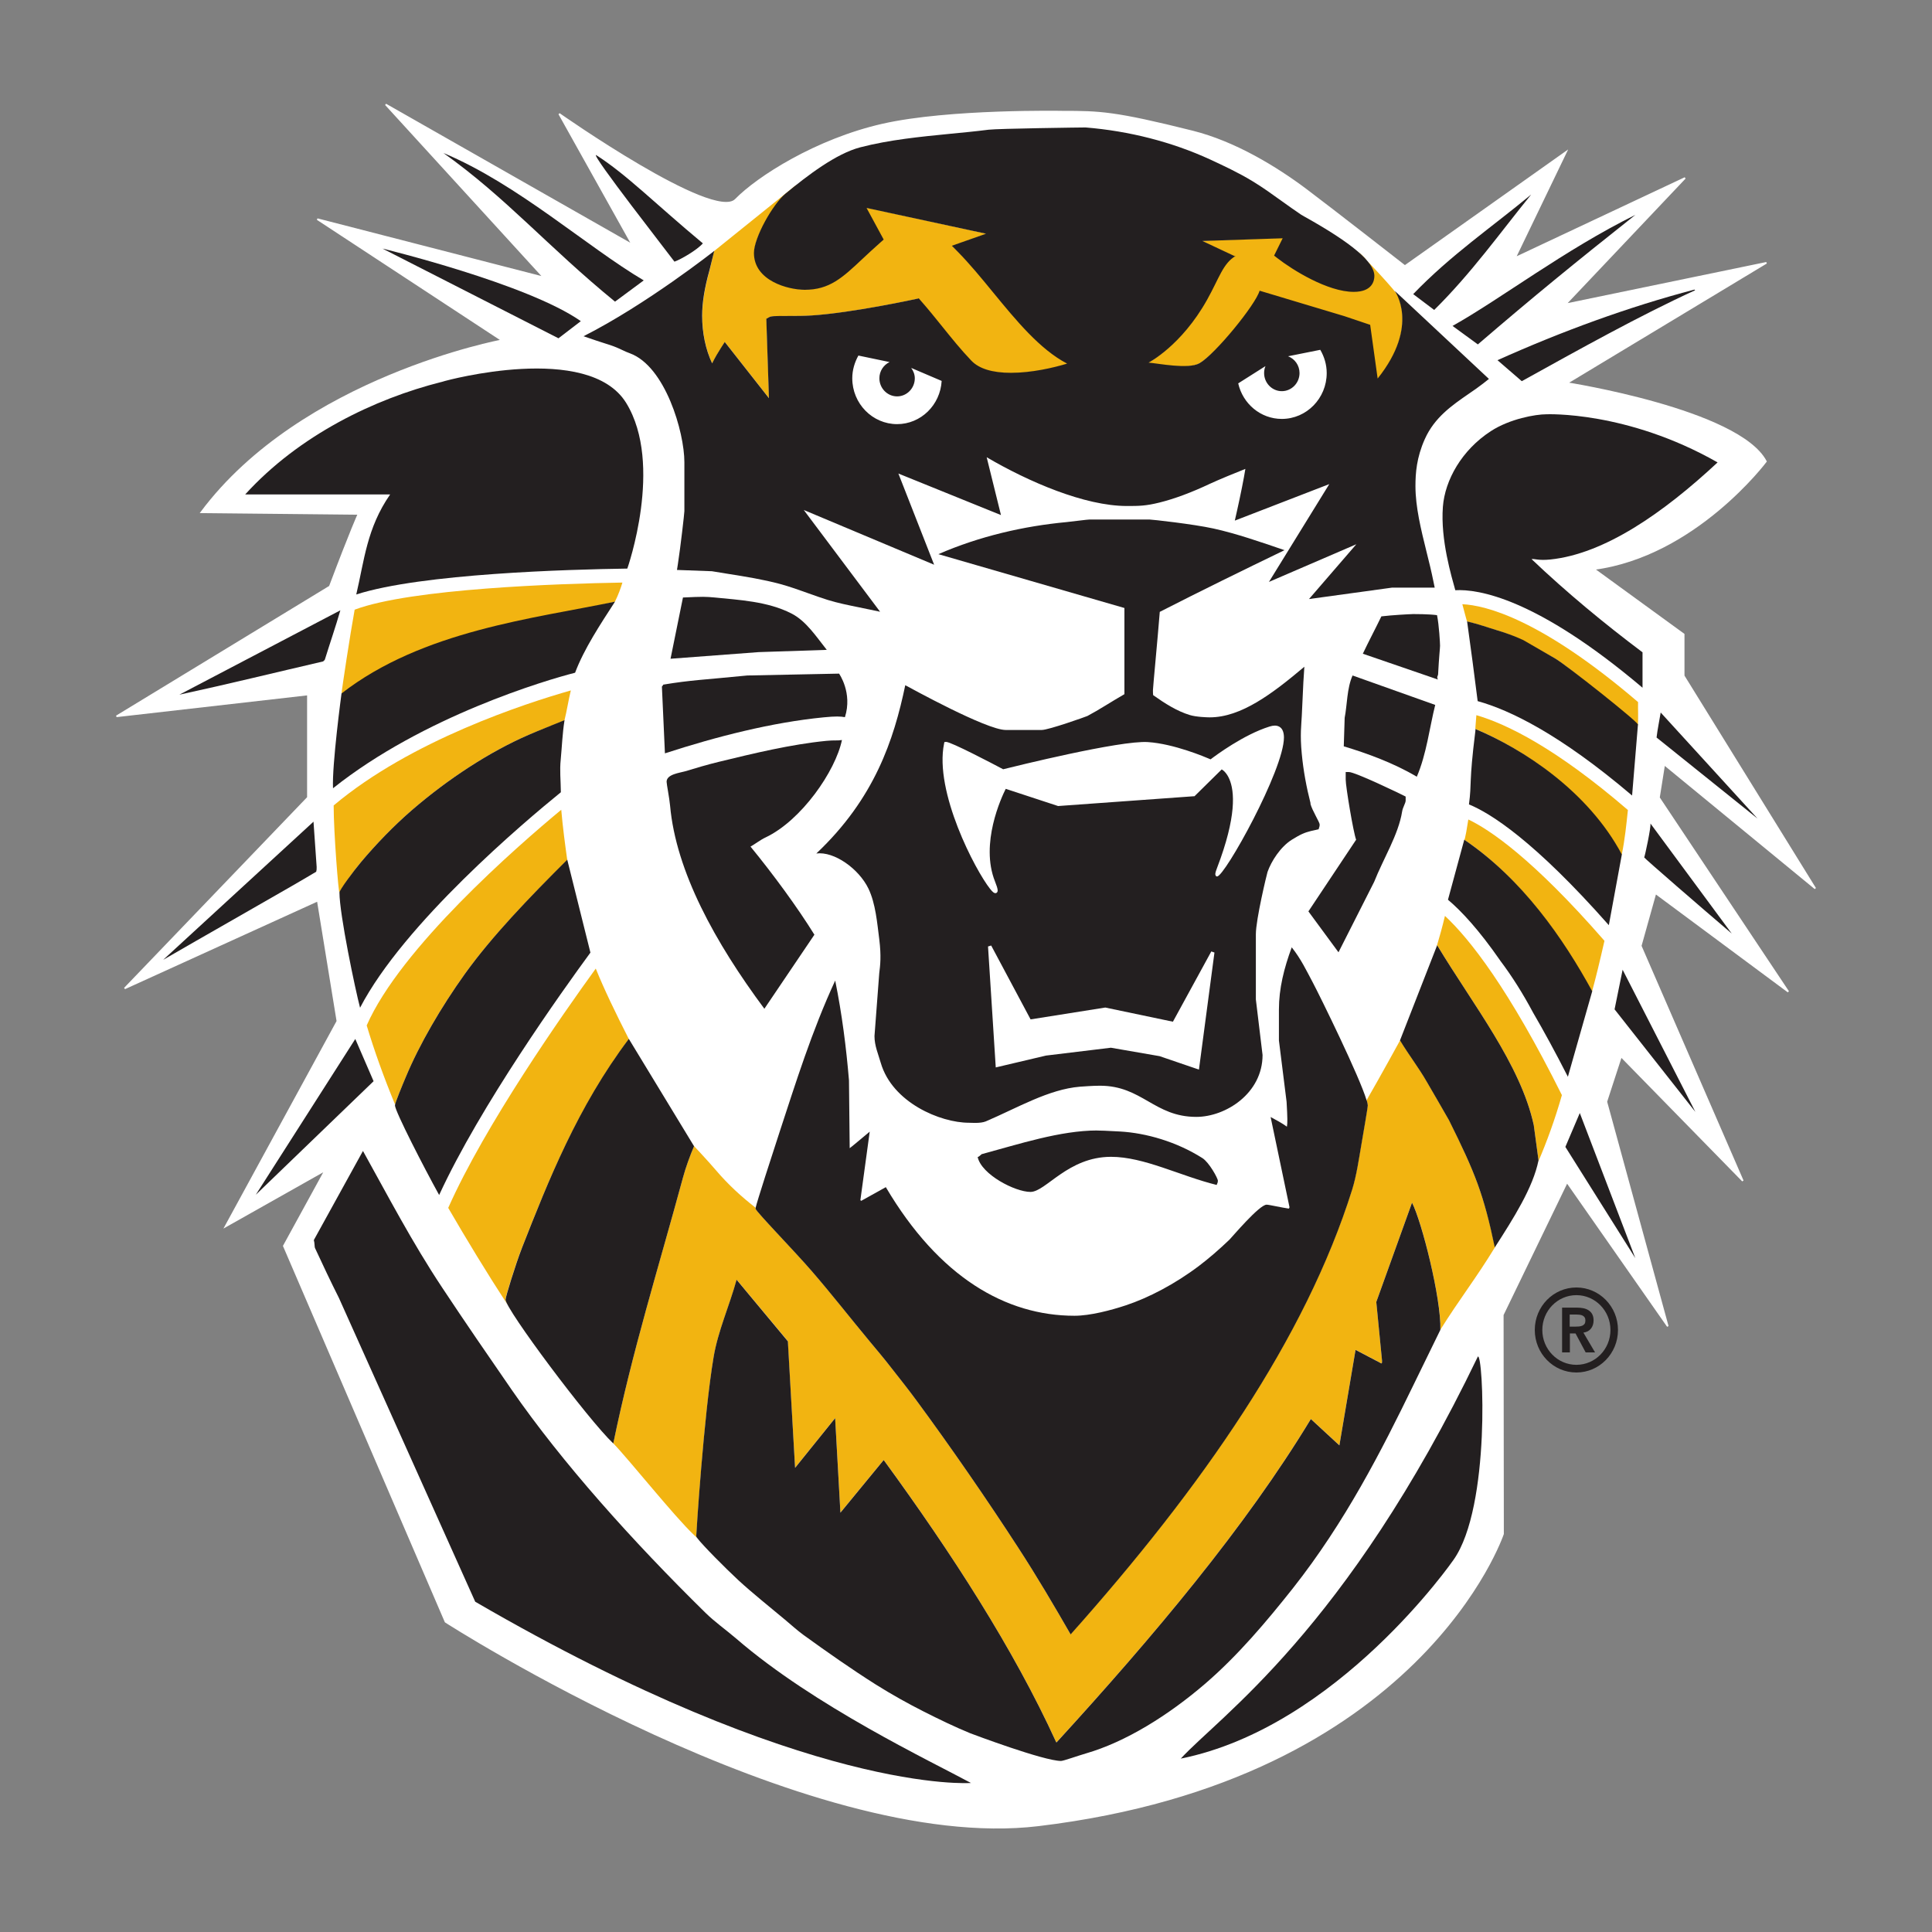
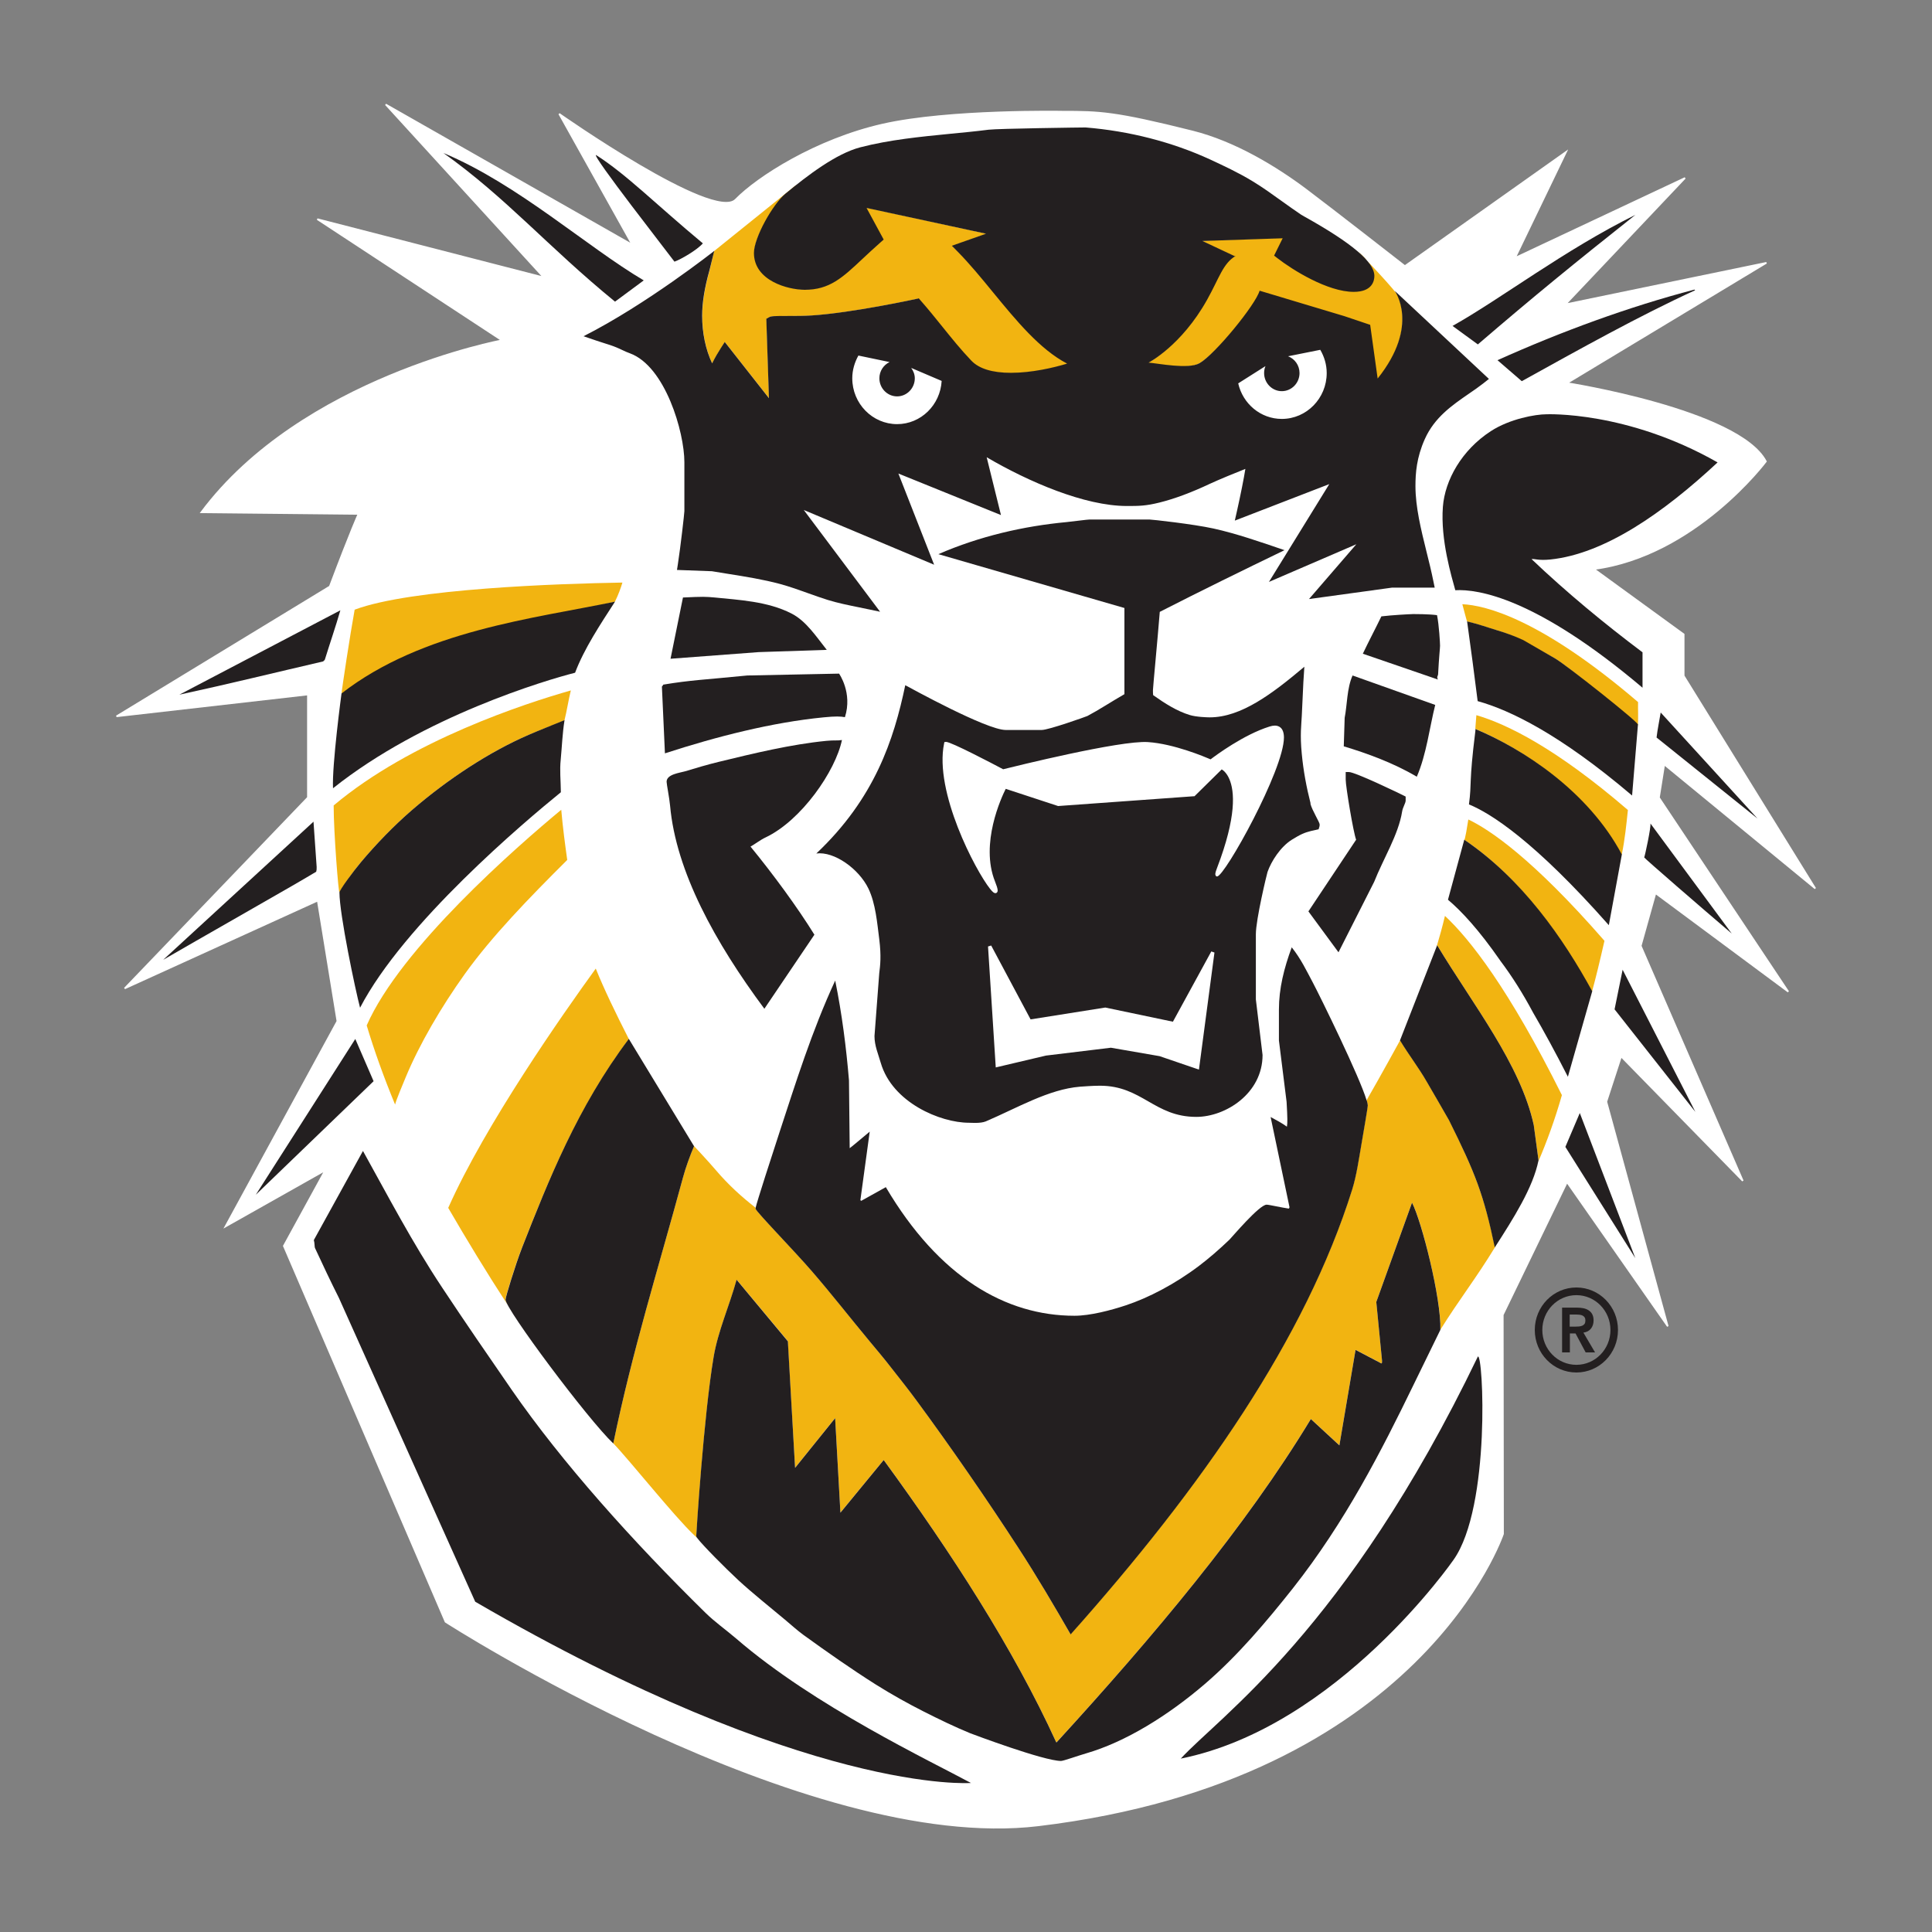
<svg xmlns="http://www.w3.org/2000/svg" id="Layer_2" viewBox="0 0 300 300">
  <rect x="0" y="0" width="300" height="300" fill="#808080" stroke="none" />
  <defs>
    <style>
      .cls-1 {
        fill: none;
      }

      .cls-2, .cls-3 {
        fill: #231f20;
      }

      .cls-4 {
        fill: #fff;
        stroke: #fff;
        stroke-width: .25px;
      }

      .cls-5 {
        fill: #f2b411;
      }

      .cls-3 {
        fill-rule: evenodd;
      }
    </style>
  </defs>
  <g id="Layer_127">
    <g>
      <rect class="cls-1" width="300" height="300" />
      <g>
        <path class="cls-4" d="M51.25,91.05l-33.16,20.18,29.72-3.39v16l-28.45,29.64,29.98-13.64,3.05,18.73-17.38,31.88,15.5-8.74-6.44,11.76,25.11,58.36s55.86,35.95,92.04,31.61c59.43-7.13,72.17-45.26,72.17-45.26,0-6.63-.04-29.72-.04-34.01l9.97-20.61,15.65,22.39-9.54-34.88,2.29-7.03,18.9,19.32-15.85-36.48,2.29-8.19,20.62,15.3-20.08-30.13.82-5.16,23.45,19.26-20.43-33.02v-6.44l-13.94-10.14c15.76-2.07,26.71-16.71,26.71-16.71-4.23-7.99-30.9-12.16-30.9-12.16l30.98-18.68-31.23,6.46,18.59-19.63-26.4,12.41,7.93-16.46-25.03,17.73s-11.11-8.67-15.24-11.78c-4.71-3.55-11.15-7.47-17.72-9.12-12.13-3.04-14.44-3.08-20.17-3.08,0,0-17.66-.34-27.97,2-10.31,2.34-19.39,8.15-22.82,11.66-3.44,3.51-27.4-13.32-27.4-13.32l11.36,20.34-38.3-21.8,24.55,26.87-35.17-9.06,28.67,18.82s-31.05,5.77-46.68,26.7l24.41.25s-1.12,2.41-4.46,11.27Z" />
        <path class="cls-5" d="M110.88,38.99l12.94-10.42s-9.05,8.35-6.07,12.89l.07.09c1.03,2.02,4.65,3.43,7.18,3.4,3.79-.04,5.75-1.93,8.82-4.81.83-.78,1.68-1.56,2.76-2.5l.51-.43-2.66-4.99,18.78,4.07-5.33,1.92.9.85c1.84,1.86,3.72,4.11,5.52,6.3,3.59,4.37,7.36,8.91,11.59,11.12-2.1.64-5.61,1.49-8.82,1.49-2.89,0-5.03-.59-6.23-1.84-1.61-1.68-3.06-3.47-4.5-5.26-1.09-1.35-2.21-2.76-3.36-4.06l-.42-.43-.32.06c-.1.02-9.87,2.14-16.13,2.55-1.17.08-2.59.08-3.78.08-2.13,0-2.57.02-2.89.2l-.43.24.41,12.33-6.86-8.73-.6.93c-.42.66-.93,1.51-1.36,2.39-1.01-2.14-1.55-4.72-1.55-7.4,0-2.02.37-4.32,1.13-7.03l.71-3.01" />
        <path class="cls-5" d="M81.05,193.75c4.06-10.34,8.66-21.86,16.6-32.4-2.12-4.17-3.83-7.71-5.14-10.95-5.11,7.05-17.18,24.26-22.91,37.16,2.86,4.93,5.97,10.05,9.19,15-.18-.34-.31-.63-.31-.76,0-.38,1.52-5.38,2.56-8.05Z" />
        <path class="cls-5" d="M122.32,208.25l1.14,19.66,6.22-7.72.82,14.68,6.72-8.18c10.5,14.41,20.12,29.25,26.79,43.83.02,0,.05,0,.07,0,15.1-16.49,29.32-33.43,39.47-50.19l4.43,4.09,2.51-14.83,4.02,2.11c.11-.13.09-.08.09-.46l-.89-9.09,5.55-15.42c1.57,3.03,4.24,14.12,4.38,18.58,0,.26,0,.44.02,1.17,2.98-4.77,5.49-7.91,8.48-12.81-1.69-8.01-3.12-11.66-7.12-19.73-.06-.13-3.27-5.67-3.42-5.92-1.33-2.32-2.7-4.02-4.19-6.48,0,0-3.2,5.84-5.2,9.29.09.33.16.6.16.76,0,.38-.67,4.17-1,6.14-.39,2.25-.74,4.76-1.43,6.97-7.24,23.04-23.19,46.03-43.71,69.05-2.48-4.31-5.18-8.92-8.16-13.5-4.72-7.28-10.38-15.5-15.79-22.84-1.22-1.66-2.57-3.37-3.85-4.99-1.07-1.38-2.33-2.87-3.46-4.24-3-3.61-5.9-7.36-8.98-10.89-2.81-3.24-8.7-9.28-8.7-9.66,0-.02.01-.06.02-.11-2.07-1.61-4.16-3.47-6.24-5.92-1.15-1.35-3.3-3.64-3.3-3.64-.6,1.4-1.3,3.31-1.71,4.84-3.81,14.05-7.87,26.93-10.83,41.32,2.63,2.74,9.42,11.29,12.55,14.25.17.16.35.32.52.47-.11-.15-.18-.26-.18-.3,0-.38,1.17-18.72,2.7-27.85.68-4.06,2.48-7.99,3.57-11.98l7.94,9.52Z" />
        <path class="cls-5" d="M238.16,174.7l.74,5.48c-.02.09-.05.18-.07.28,1.36-3.18,2.62-6.61,3.7-10.41-8.26-16.57-14.33-24.26-18.16-27.83-.4,1.69-.85,3.31-1.33,4.91l.13-.33c5.6,9.29,12.93,18.47,15,27.91Z" />
        <path class="cls-5" d="M95.49,93.42c.53-1.06.89-2.08,1.16-2.96-9.78.17-32.82.92-41.58,4.21-.67,3.66-2.02,12.51-2.03,13.01,9.76-4.87,29.95-11.5,42.46-14.25Z" />
        <path class="cls-5" d="M56.02,133.91c2.35-2.8,5.12-5.68,7.97-8.14,5.61-4.84,12.05-9.05,18.09-11.66,1.86-.79,3.5-1.39,5.57-2.25.38-1.52.62-3.17.99-4.65-7,1.99-24.84,7.76-36.83,17.86,0,4.23.77,13.83.9,13.5.27-.64,2.15-3.26,3.31-4.67Z" />
        <path class="cls-5" d="M232.48,97.88c1.15.34,2.56.91,3.94,1.56l5.1,2.84c1.61.93,11.49,8.94,12.81,10.34.08-1.19,0-2.61.03-3.6-15.08-12.91-23.68-15.03-27.29-15.2.31,1.16.76,2.86.74,2.69,1.85.43,3.31.99,4.66,1.38Z" />
        <path class="cls-5" d="M229.08,113.18c7.43,3.11,17.49,9.82,22.74,19.56.49-2.35.73-4.79.96-6.96-11.16-9.61-18.8-13.35-23.53-14.73-.29,3.41-.1,2.19-.17,2.13Z" />
        <path class="cls-5" d="M247.2,154c.59-2.13,1.23-4.79,1.94-7.91-11.19-12.84-17.89-17.3-21.14-18.84-.54,3.5-.63,3.14-.63,3.14,9.02,6.12,15.34,15.42,19.83,23.6Z" />
        <path class="cls-5" d="M72.19,151.22c4.17-5.82,9.97-11.8,15.89-17.69-.34-2.44-.68-4.96-.93-7.79-6.97,5.78-24.96,21.49-30.21,33.49,1.18,3.93,2.66,8.05,4.41,12.29.13-.62,1.18-3.13,1.65-4.25,2.13-5.13,5.51-10.91,9.19-16.05Z" />
        <path class="cls-2" d="M212.2,170.85c-1.03-3.56-7.22-16.15-8.34-18.27-.98-1.83-1.82-3.64-3.28-5.48-1.2,3.25-1.99,6.39-1.99,9.67v4.79l1.19,9.53c.15,2.57.15,3.3.05,3.86-.82-.6-1.71-1.05-2.53-1.5l2.93,13.99c0,.14-.11.23-.11.23-1.14-.16-3.07-.61-3.44-.61-1.13,0-5.35,5.01-5.75,5.41-1.61,1.55-3.25,2.96-4.73,4.08-3.78,2.86-7.88,4.98-11.38,6.14-2.29.76-5.53,1.62-7.97,1.62-10.66,0-21.04-5.98-29.3-19.97l-3.81,2.12c-.06,0-.14-.11-.14-.11l1.45-10.63c-1.12.92-2.15,1.82-3.11,2.57l-.11-10.53c-.43-5.15-1.09-10.3-2.14-15.5-3.63,7.85-6.13,15.88-8.63,23.5-1.22,3.73-3.53,10.86-3.73,11.8,0,.04-.02.09-.02.11,0,.38,5.89,6.42,8.7,9.66,3.07,3.54,5.98,7.28,8.98,10.89,1.13,1.36,2.39,2.85,3.46,4.24,1.28,1.63,2.63,3.33,3.85,4.99,5.41,7.34,11.07,15.56,15.79,22.84,2.98,4.58,5.68,9.19,8.16,13.5,20.52-23.02,36.47-46.01,43.71-69.05.69-2.21,1.04-4.72,1.43-6.97.33-1.97,1-5.76,1-6.14,0-.16-.07-.44-.16-.76Z" />
        <path class="cls-3" d="M183.34,273.09c5.93-6.51,25.65-19.87,46.14-62.44.82-.66,2.06,23.29-3.77,31.55,0,0-17.96,25.97-42.38,30.88Z" />
        <path class="cls-2" d="M114.38,198.7c-1.09,3.99-2.89,7.95-3.57,12.01-1.54,9.14-2.7,27.48-2.7,27.85,0,.05.07.15.18.3.82,1.09,4.34,4.64,6.36,6.51,2.28,2.1,4.89,4.16,7.26,6.15.87.72,1.93,1.69,2.82,2.33,3.66,2.65,7.57,5.39,11.26,7.72,2.5,1.57,5.04,2.98,7.41,4.18,2.35,1.19,4.89,2.42,7.26,3.39.39.15,11.41,4.3,14.1,4.3.37,0,2.69-.83,3.87-1.17,6.15-1.78,12.76-5.88,18.54-10.85,5.09-4.39,9.52-9.66,13.58-14.78,8.15-10.33,13.76-21.35,18.76-31.64l4.15-8.5c.14-4.87-2.9-16.85-4.4-19.75l-5.55,15.42.89,9.09c0,.38.02.33-.09.46l-4.02-2.11-2.51,14.83-4.43-4.09c-10.15,16.76-24.38,33.69-39.47,50.19-.02,0-.05,0-.07,0-6.66-14.58-16.28-29.42-26.79-43.83l-6.72,8.18-.82-14.68-6.22,7.72-1.12-19.65-7.96-9.56Z" />
        <path class="cls-3" d="M73.79,248.71l-21.17-47.18c-1.28-2.54-2.5-5.13-3.7-7.72-.11-.26-.04-.76-.19-1.25l7.63-13.84c3.82,6.87,7.59,14.12,12.3,21.22,3.48,5.26,7.11,10.53,10.81,15.89,7.79,11.25,18.7,23.44,30.11,34.64,1.35,1.33,3.12,2.59,4.74,3.97,12.14,10.5,30.31,19.09,36.45,22.42,0,0-25.21,1.93-76.97-28.14Z" />
-         <path class="cls-3" d="M170.38,175.55c.37,0,1.34.02,3.56.15,4.02.23,8.75,1.58,12.77,4.13,1.04.66,2.4,3.13,2.4,3.51s-.15.45-.18.66c-5.67-1.4-11.28-4.37-16.41-4.37-6.7,0-10.13,5.45-12.51,5.45s-7.61-2.69-8.2-5.42c.21-.03.46-.32.62-.44,5.75-1.55,12.21-3.68,17.95-3.68Z" />
        <polygon class="cls-3" points="245.31 172.83 253.93 195.36 243.07 178.09 245.31 172.83" />
        <path class="cls-3" d="M97.64,161.31l10.13,16.67c-.6,1.4-1.3,3.31-1.71,4.84-3.81,14.05-7.87,26.93-10.83,41.32-3.9-3.68-16.73-20.85-16.73-22.34,0-.38,1.52-5.38,2.56-8.05,4.07-10.36,8.62-21.88,16.59-32.44Z" />
        <polygon class="cls-3" points="55.17 161.33 58.01 167.89 39.72 185.52 55.17 161.33" />
        <polygon class="cls-3" points="251.96 150.58 263.26 172.66 250.71 156.73 251.96 150.58" />
        <path class="cls-3" d="M238.9,180.18c-.85,4.24-3.88,8.99-6.79,13.52-1.72-8.23-3.05-11.58-7.11-19.75-.06-.13-3.27-5.67-3.42-5.92-1.33-2.32-2.7-4.02-4.19-6.48l5.77-14.77c5.6,9.29,12.93,18.47,15,27.91" />
        <path class="cls-3" d="M48.68,127.59l.49,7.03c0,.38,0,.47-.07.74-1.15.68-2.49,1.48-3.82,2.24-6.48,3.74-13.18,7.53-19.94,11.44l23.34-21.45Z" />
        <path class="cls-3" d="M256.28,127.87l12.62,17.09c-4.56-3.88-13.63-11.74-13.59-11.82.13-.28,1.08-4.73.97-5.27Z" />
        <path class="cls-3" d="M208.96,119.88h.49c.96-.01,8.22,3.48,8.82,3.81v.63c0,.38-.46,1.07-.55,1.7-.57,3.59-2.93,7.34-4.34,10.91l-5.54,10.94-4.67-6.35,7.41-11.13c-.42-1.06-1.63-8.3-1.62-9.35v-1.14Z" />
        <path class="cls-3" d="M130.74,114.9c-1,4.84-6.31,12.51-11.87,15.14-.74.34-1.62,1.02-2.33,1.42,3.5,4.27,7.27,9.4,9.92,13.68l-7.77,11.5c-7.65-10.3-13.72-21.31-14.64-31.54-.11-1.21-.54-3.34-.54-3.71,0-1.17,2.05-1.38,2.87-1.62,1.61-.49,3.45-1.04,5.19-1.46,5.46-1.33,11.26-2.73,16.74-3.27,1.31-.13,1.62,0,2.43-.13Z" />
        <path class="cls-3" d="M257.87,110.64l15.03,16.46-15.67-12.58c.14-1.25.44-2.61.64-3.88Z" />
        <path class="cls-3" d="M210.03,104.89l12.83,4.57c-.88,3.5-1.35,7.65-2.86,11.15-3.6-2.14-7.78-3.65-11.34-4.72l.14-4.44c.39-1.95.34-4.6,1.23-6.57Z" />
        <path class="cls-3" d="M131.19,111.36c-.67-.12-1.4-.16-3.31.03-7.98.78-16.61,2.98-24.63,5.59l-.47-10.37s.15-.15.21-.3c4.31-.72,6.46-.76,13.04-1.42l14.26-.29s2.12,2.98.91,6.76Z" />
        <path class="cls-3" d="M219.31,95.35c.37,0,2.6,0,3.83.17.32,1.55.47,4.37.47,4.75s-.17,1.82-.3,4.39c0,.3-.29.46-.02.86l-11.67-4.01c.89-1.88,1.93-3.84,2.88-5.8,1.62-.2,4.44-.35,4.81-.35Z" />
        <path class="cls-3" d="M52.85,94.77c-.72,2.5-1.61,5.08-2.41,7.66,0,0-.12.18-.28.28-7.42,1.72-14.82,3.54-22.31,5.16l25-13.1Z" />
        <path class="cls-3" d="M106.06,92.78c3.15-.15,3.48-.13,4.94,0,3.72.38,8.19.59,11.87,2.47,2.32,1.17,3.87,3.61,5.51,5.66l-10.58.35-13.68,1.03,1.93-9.51Z" />
        <path class="cls-3" d="M263.11,44.97l.11.1c-8.61,3.94-17.93,9.14-26.92,14.12l-3.77-3.26c9.98-4.48,20.38-8.29,30.57-10.96Z" />
-         <path class="cls-3" d="M59.4,38.6s22.51,5.45,30.79,11.27l-3.47,2.66-27.32-13.93Z" />
        <path class="cls-3" d="M253.96,33.35c-9.62,7.63-15.71,12.6-24.48,20.13l-3.93-2.87c7.51-4.21,17.42-11.82,28.4-17.25Z" />
-         <path class="cls-3" d="M237.74,30.23c-4.72,5.8-9.26,12.2-15.04,17.9l-3.26-2.46c5.88-6.11,12.13-10.33,18.3-15.45Z" />
        <path class="cls-3" d="M68.88,23.77c11.55,4.84,22.21,14.53,31.08,19.77l-4.46,3.3c-10.42-8.51-16.85-16.11-26.63-23.07Z" />
        <path class="cls-3" d="M92.57,24.08c4.74,3.03,9.18,7.56,16.57,13.71-.89,1.03-3.45,2.51-4.41,2.84-.79-1.09-13.03-16.74-12.16-16.55Z" />
-         <path class="cls-2" d="M68.55,59.31c-10.37,2.61-22.1,8.25-30.48,17.47h22.51c-3.63,5.22-4.02,10.3-5.26,15.53,10.11-3.25,33.04-3.89,42.09-4.02,0,0,5.69-16.17-.17-25.71-5.86-9.54-28.12-3.43-28.12-3.43l-.58.17Z" />
        <path class="cls-2" d="M51.71,122.4c14.03-11.18,33.15-16.81,37.59-17.94,1.39-3.7,3.91-7.5,6.2-11.04-12.49,2.62-29.86,4.46-42.47,14.26,0,0-1.5,11.13-1.32,14.73Z" />
        <path class="cls-2" d="M87.09,123.02c-.02-1.91-.2-3.37-.02-5.09.2-2.12.25-3.92.59-6.11-2.15.89-3.68,1.47-5.58,2.29-6.03,2.61-12.48,6.82-18.09,11.66-2.85,2.46-5.62,5.34-7.97,8.14-1.17,1.4-3.31,4.29-3.31,4.67,0,3.39,2.47,15.15,3.2,17.9,6.82-13.11,25.57-28.91,31.18-33.46Z" />
        <path class="cls-2" d="M266.7,71.81c-8.45,7.87-17.56,14.2-25.98,15.07-1.9.19-2.43-.15-2.9-.06,5.49,5.22,11.36,10.06,17.23,14.47v5.5c-16.51-13.97-25.56-15.34-29.07-15.14-.57-2.08-2.32-7.82-1.93-12.95.32-4.16,2.93-8.81,7.43-11.74,2.96-1.93,6.96-2.63,8.64-2.63,0,0,12.47-.57,26.58,7.47Z" />
        <path class="cls-2" d="M254.34,112.51c0-.44-11.09-9.23-12.82-10.24l-4.99-2.88c-1.39-.65-2.91-1.18-4.06-1.52-1.35-.4-2.82-.95-4.66-1.38.56,3.96,1.15,8.5,1.64,12.38,4.99,1.38,12.78,5.14,23.98,14.66l.91-11.02Z" />
        <path class="cls-2" d="M249.82,143.65l2.02-10.97c-5.23-9.82-15.29-16.36-22.76-19.49.07.06,0,.29,0,.44-1.01,8.13-.52,7.8-.98,11.28,3.37,1.37,10.18,5.69,21.71,18.74Z" />
        <path class="cls-2" d="M232.95,149.16c1.83,2.42,3.55,5.16,5.09,8.05,1.69,2.9,3.49,6.2,5.42,9.99l3.78-13.28c-4.49-8.2-10.82-17.39-19.87-23.53l-2.53,9.32c2.11,1.78,4.81,4.69,8.11,9.44Z" />
-         <path class="cls-2" d="M88.08,133.49c-5.94,5.92-11.7,11.89-15.89,17.73-3.68,5.14-7.06,10.93-9.19,16.05-.5,1.19-1.67,3.99-1.67,4.37,0,.9,4.54,9.73,6.86,13.92,6.4-13.89,19.08-31.63,23.49-37.64l-3.6-14.44Z" />
        <path class="cls-2" d="M203.51,124.77c-.65-2.55-1.13-5.13-1.37-7.71-.3-3.01-.06-4.53,0-5.89.22-4.99.3-6.35.4-7.64-4.97,4.19-9.81,7.86-14.7,7.86-.37,0-2.09-.05-3.09-.36-1.96-.59-3.86-1.79-5.69-3.09-.03-.27-.03-.41-.03-.79s.74-8.09,1.06-12.14c6.45-3.3,12.96-6.48,19.37-9.58-3.75-1.28-7.42-2.56-11.02-3.36-3.2-.7-9.58-1.4-9.95-1.4h-9.29c-.37,0-2.41.28-3.58.4-6.63.62-13.48,2.18-19.91,4.98l28.89,8.36v13.38c-2.05,1.18-3.97,2.45-5.75,3.39-.24.11-6.02,2.17-7.09,2.17h-5.59c-3,0-14.83-6.55-15.6-6.95-1.78,8.49-4.76,17.58-13.81,26.13,2.76-.36,6.59,2.35,8.09,5.45,1.13,2.35,1.36,5.41,1.68,7.85.33,2.68.15,4.06,0,5.28l-.74,9.77c0,1.51.58,2.78.98,4.18,1.8,6.15,9.25,9.28,13.68,9.28.37,0,1.79.13,2.62-.21,4.92-2.1,9.75-4.99,14.64-5.39,2.05-.15,2.73-.15,3.1-.15,6.53,0,8.42,4.84,14.95,4.84,4.56,0,10.29-3.65,10.29-9.61l-1.04-8.63v-10.11c0-2.31,1.7-9.34,1.81-9.68.59-1.68,2.02-3.91,3.78-5.01.59-.36,1.18-.71,1.62-.9.89-.4,1.76-.54,2.54-.72.02-.2.16-.35.16-.73s-1.17-2.17-1.45-3.27ZM186.18,166.09l-6.12-2.09-7.56-1.31-10.08,1.22-7.8,1.84-.02-.32-1.18-18.46.49-.15,6.12,11.47,11.6-1.84.09.02,10.41,2.18,5.96-10.91.49.17-2.41,18.18ZM189.02,136.09h-.14l-.11-.13c-.1-.16-.1-.38.21-1.18,3.06-7.99,2.73-11.92,1.91-13.81-.4-.94-.93-1.35-1.18-1.5l-4.23,4.17h-.1s-21.08,1.52-21.08,1.52l-8.13-2.67c-.64,1.27-4.03,8.5-1.66,14.4.5,1.24.44,1.5.33,1.65-.06.09-.16.15-.28.15-.18,0-.39-.12-.83-.68-2.26-2.85-8.69-15.05-7.13-22.57l.04-.21.27-.03c.78,0,7.32,3.43,8.86,4.25,1.57-.39,18.17-4.52,22.49-4.22,4.03.27,8.84,2.3,9.72,2.68.79-.6,5.12-3.83,9.14-5.09.31-.1.6-.15.84-.15.52,0,1.4.24,1.41,1.84,0,5.03-9.2,21.58-10.37,21.58Z" />
        <path class="cls-5" d="M216.9,45.65s3.39,5.32-3.07,13.45l-1.17-8.53-3.94-1.36-13.06-3.93c-.6,2.16-6.9,9.77-9.52,11.19-1.77.96-6.6,0-7.96-.1,0,0,5.12-2.62,9.15-9.83,1.92-3.43,2.35-5.52,4.32-6.72l-5.13-2.43,12.78-.48-1.33,2.74.4.33c2.34,1.82,7.83,5.26,11.93,5.26,2.91,0,4.53-2.84.58-6.21,0,0,4.47,4.6,6.03,6.62Z" />
        <path class="cls-2" d="M191.84,39.83l-5.13-2.41,12.46-.42-1.33,2.69.53.41c2.32,1.8,7.77,5.22,11.84,5.22,2.89,0,3.2-1.73,3.2-2.47,0-2.16-3.46-5.09-10.88-9.23-.25-.14-.42-.24-.47-.27-1.02-.68-2.01-1.4-3.01-2.11-1.46-1.05-2.98-2.15-4.57-3.11-2.2-1.34-4.64-2.47-6.6-3.38-5.88-2.7-12.53-4.41-19.32-4.96-.55,0-13.56.17-15.05.35-1.96.25-3.94.44-5.92.63-4.67.46-9.49.93-14.03,2.11-3.76.99-8.17,4.36-11.58,7.18-1.94,1.59-4.91,6.81-4.91,9.22,0,4.33,5.32,5.72,7.9,5.72,3.84,0,5.87-1.9,8.93-4.78.83-.78,1.76-1.64,2.83-2.59l.49-.43-2.66-4.91,18.55,4-5.31,1.87.9.91c1.84,1.86,3.7,4.12,5.49,6.31,3.59,4.37,7.27,8.87,11.51,11.08-2.1.64-5.49,1.43-8.71,1.43-2.89,0-4.96-.63-6.16-1.89-1.61-1.68-3.09-3.52-4.53-5.31-1.09-1.35-2.18-2.71-3.33-4.01l-.3-.35-.45.1c-.09.02-9.86,2.14-16.13,2.55-1.17.08-2.59.08-3.78.08-2.13,0-2.57.02-2.89.2l-.43.24.41,12.33-6.86-8.73-.6.93c-.42.66-.93,1.51-1.36,2.39-1.01-2.14-1.55-4.72-1.55-7.4,0-2.02.37-4.32,1.13-7.03l.75-3.03s-10.51,8.3-20.3,13.25l1.99.68c.38.13.76.25,1.14.37.68.21,1.34.42,1.97.68.32.13.63.28.93.42.42.2.83.38,1.17.5,5.48,2,8.46,12.22,8.46,16.91v7.6c-.01.4-.58,5.43-1.01,8.23l-.14.9,5.43.2c.86.15,1.72.28,2.58.42,2.65.42,5.39.86,8,1.56,1.5.41,2.99.94,4.43,1.46.99.36,1.98.7,2.95,1.01,1.54.48,3.22.82,4.85,1.15l3.3.69-11.85-15.8,20.24,8.5-5.55-14.16,15.93,6.45-2.22-8.98c6.5,3.81,15.21,7.57,21.76,7.57,1.88,0,2.92,0,5.09-.54,2.34-.58,4.98-1.57,7.86-2.93,1.29-.6,4.05-1.74,5.46-2.29-.22,1.42-.76,4.12-1.31,6.57l-.33,1.46,14.67-5.67-9.37,15.19,13.57-5.85-7.35,8.51,12.87-1.77h6.65l-.2-.97c-.31-1.54-.69-3.09-1.08-4.64-.84-3.39-1.71-6.9-1.71-10.16,0-2,.17-4.43,1.45-7.29,1.51-3.38,4.22-5.24,6.84-7.05.78-.53,1.53-1.05,2.22-1.59l.9-.71-14.64-13.69s3.98,5.35-2.64,13.63l-1.16-8.34-4.01-1.35-13.16-3.95c-.6,2.15-6.93,9.9-9.34,11.26-1.73.99-6.55,0-7.9-.09,0,0,5.08-2.6,9.08-9.75,1.92-3.43,2.45-5.63,4.44-6.82M139.31,65.86c-3.84,0-6.97-3.19-6.97-7.12,0-1.29.37-2.48.95-3.53l4.84,1.01c-.93.45-1.58,1.4-1.58,2.52,0,1.55,1.24,2.81,2.75,2.81s2.75-1.26,2.75-2.81c0-.61-.23-1.15-.56-1.61l4.73,2.02c-.21,3.73-3.22,6.71-6.92,6.71ZM199.04,65.05c-3.3,0-6.06-2.36-6.77-5.52l4.23-2.68c-.14.33-.21.7-.21,1.08,0,1.55,1.24,2.81,2.75,2.81s2.75-1.26,2.75-2.81c0-1.2-.74-2.21-1.78-2.61l5-1c.62,1.06,1,2.29,1,3.61,0,3.92-3.13,7.12-6.97,7.12Z" />
        <g>
          <path class="cls-2" d="M244.78,199.92c-3.57,0-6.46,2.95-6.46,6.6s2.89,6.6,6.46,6.6,6.46-2.95,6.46-6.6-2.89-6.6-6.46-6.6ZM244.78,211.93c-2.92,0-5.29-2.42-5.29-5.41s2.37-5.41,5.29-5.41,5.29,2.42,5.29,5.41-2.37,5.41-5.29,5.41Z" />
          <path class="cls-2" d="M242.55,203.05h2.36c.33,0,.64.03.95.09s.57.17.81.32c.24.15.43.35.57.61.14.26.21.58.21.97,0,.5-.14.93-.41,1.27s-.66.55-1.17.62l1.81,3.07h-1.46l-1.57-2.94h-.88v2.94h-1.21v-6.95ZM244.7,205.99c.17,0,.35,0,.52-.02.17-.02.33-.06.48-.12.14-.06.26-.16.35-.28.09-.13.13-.31.13-.53,0-.2-.04-.37-.13-.49-.08-.12-.19-.22-.33-.28s-.28-.1-.45-.12-.32-.03-.48-.03h-1.05v1.88h.94Z" />
        </g>
      </g>
    </g>
  </g>
</svg>